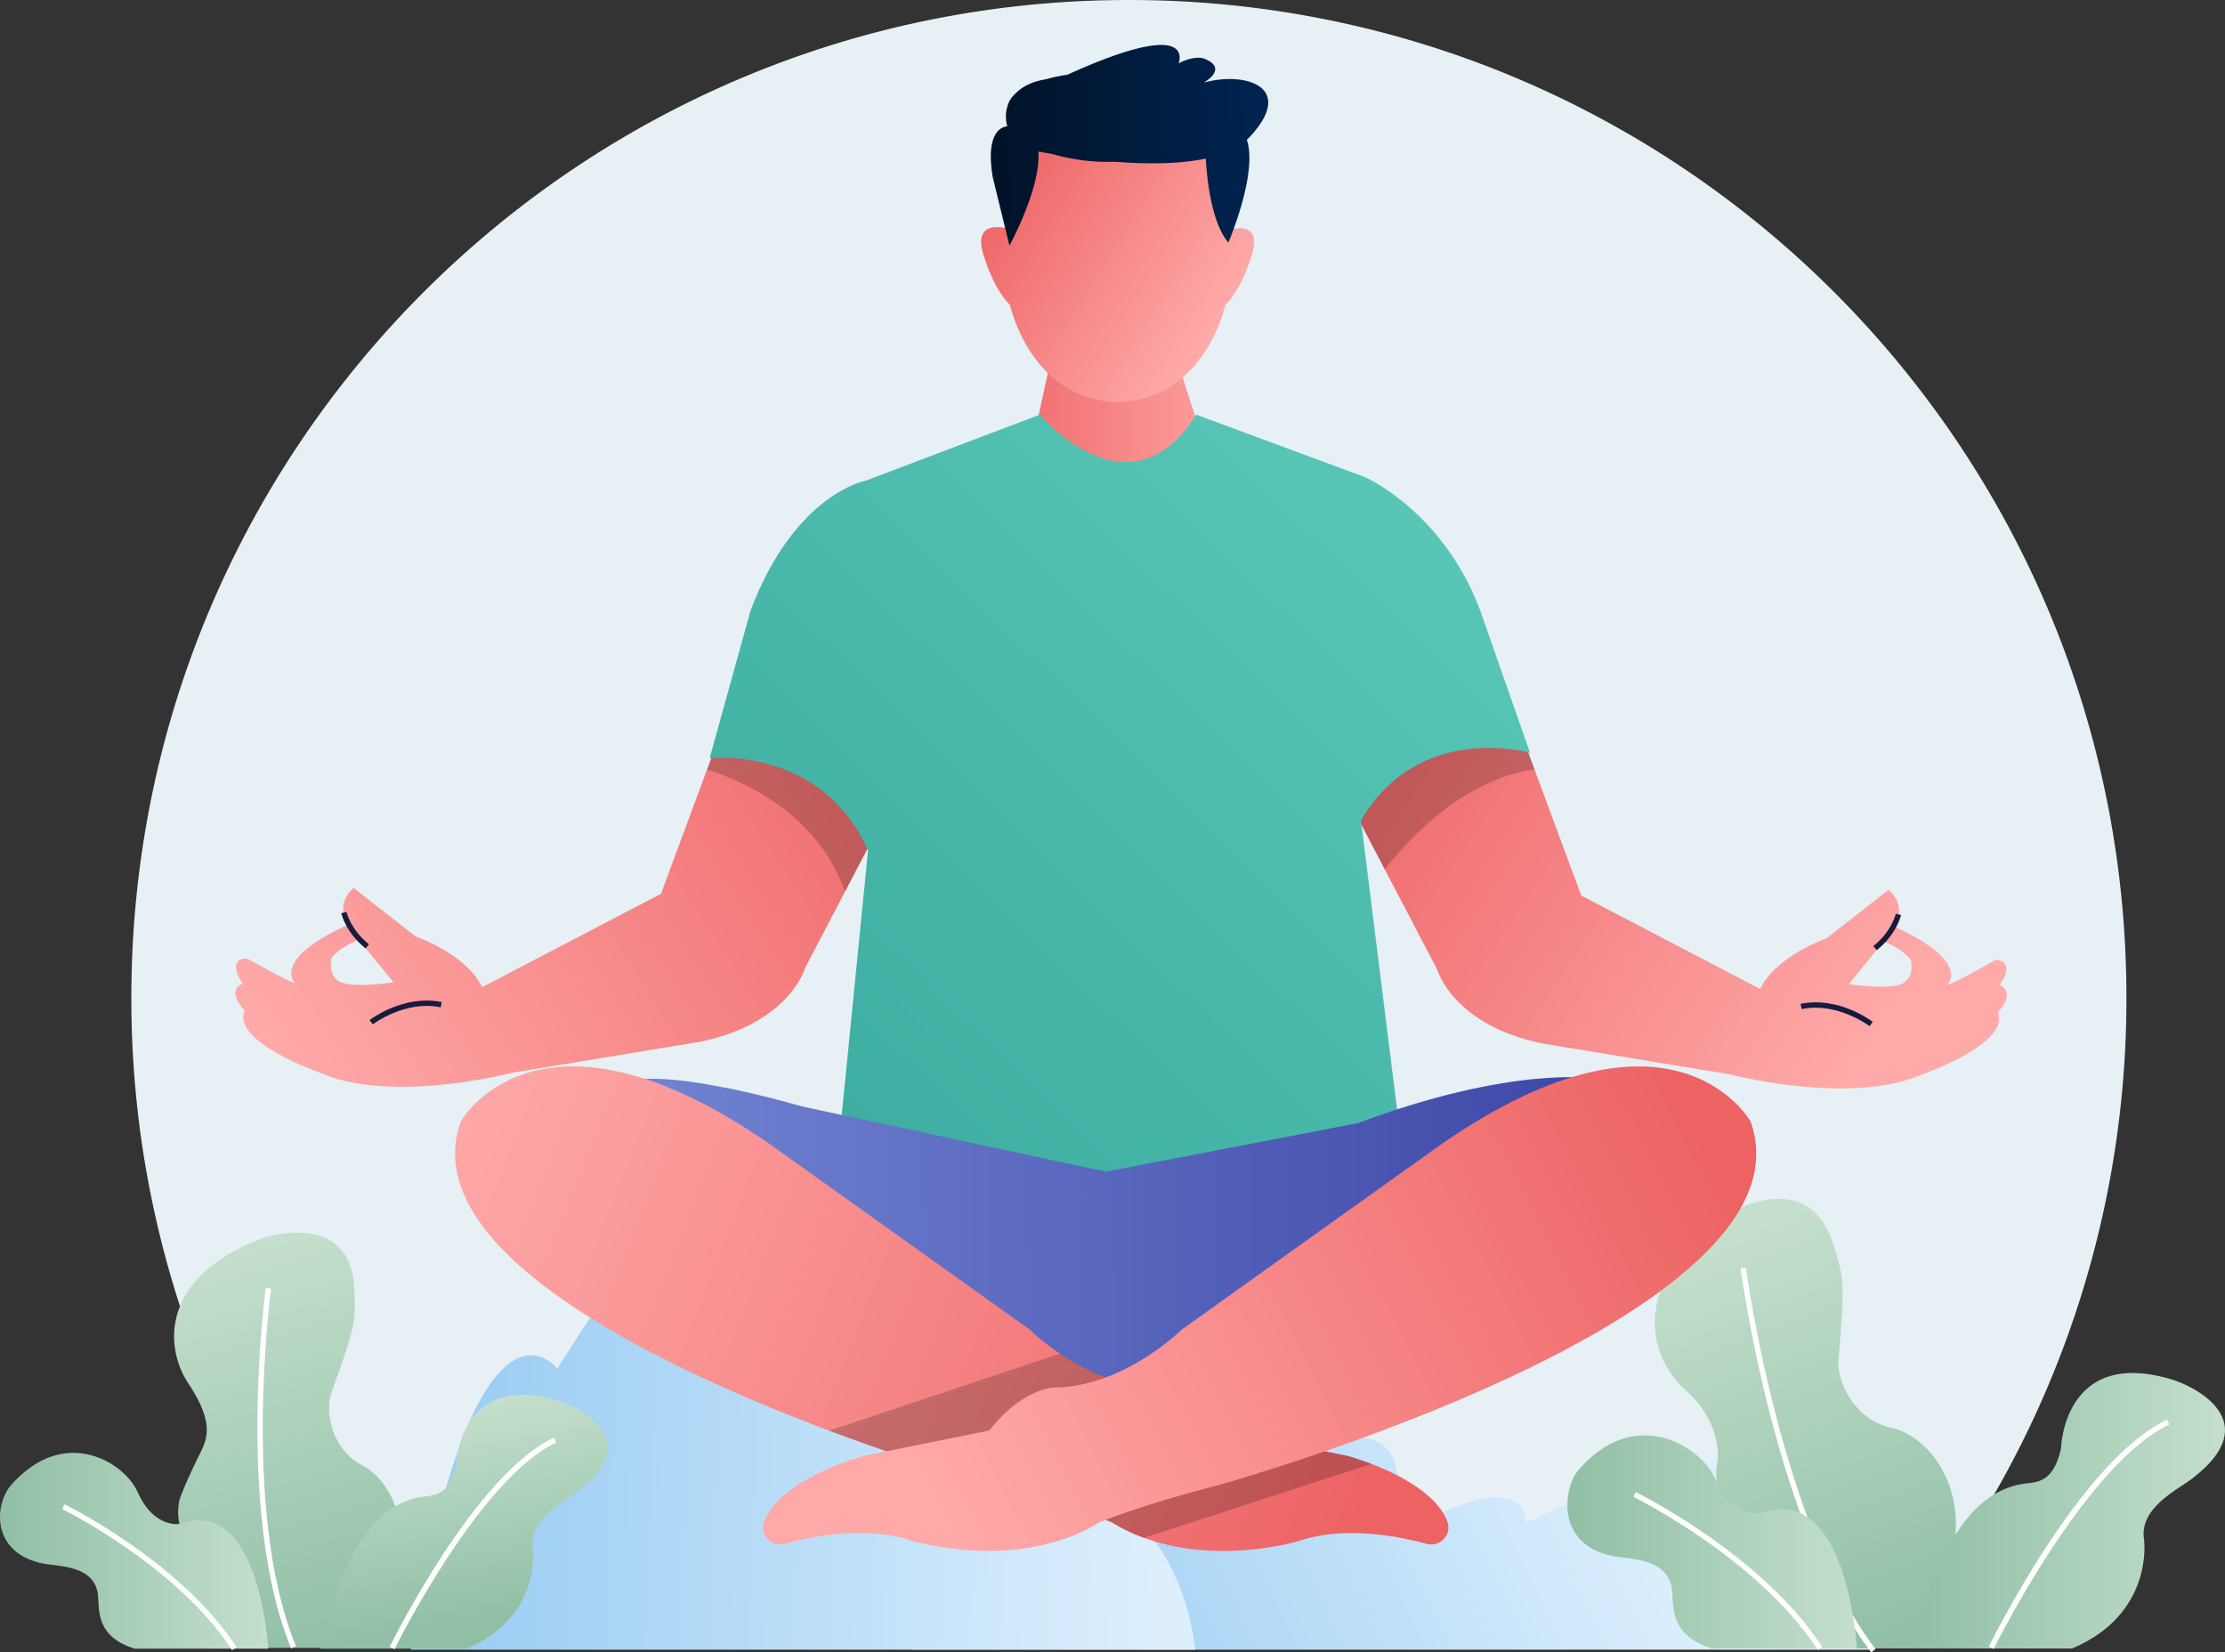
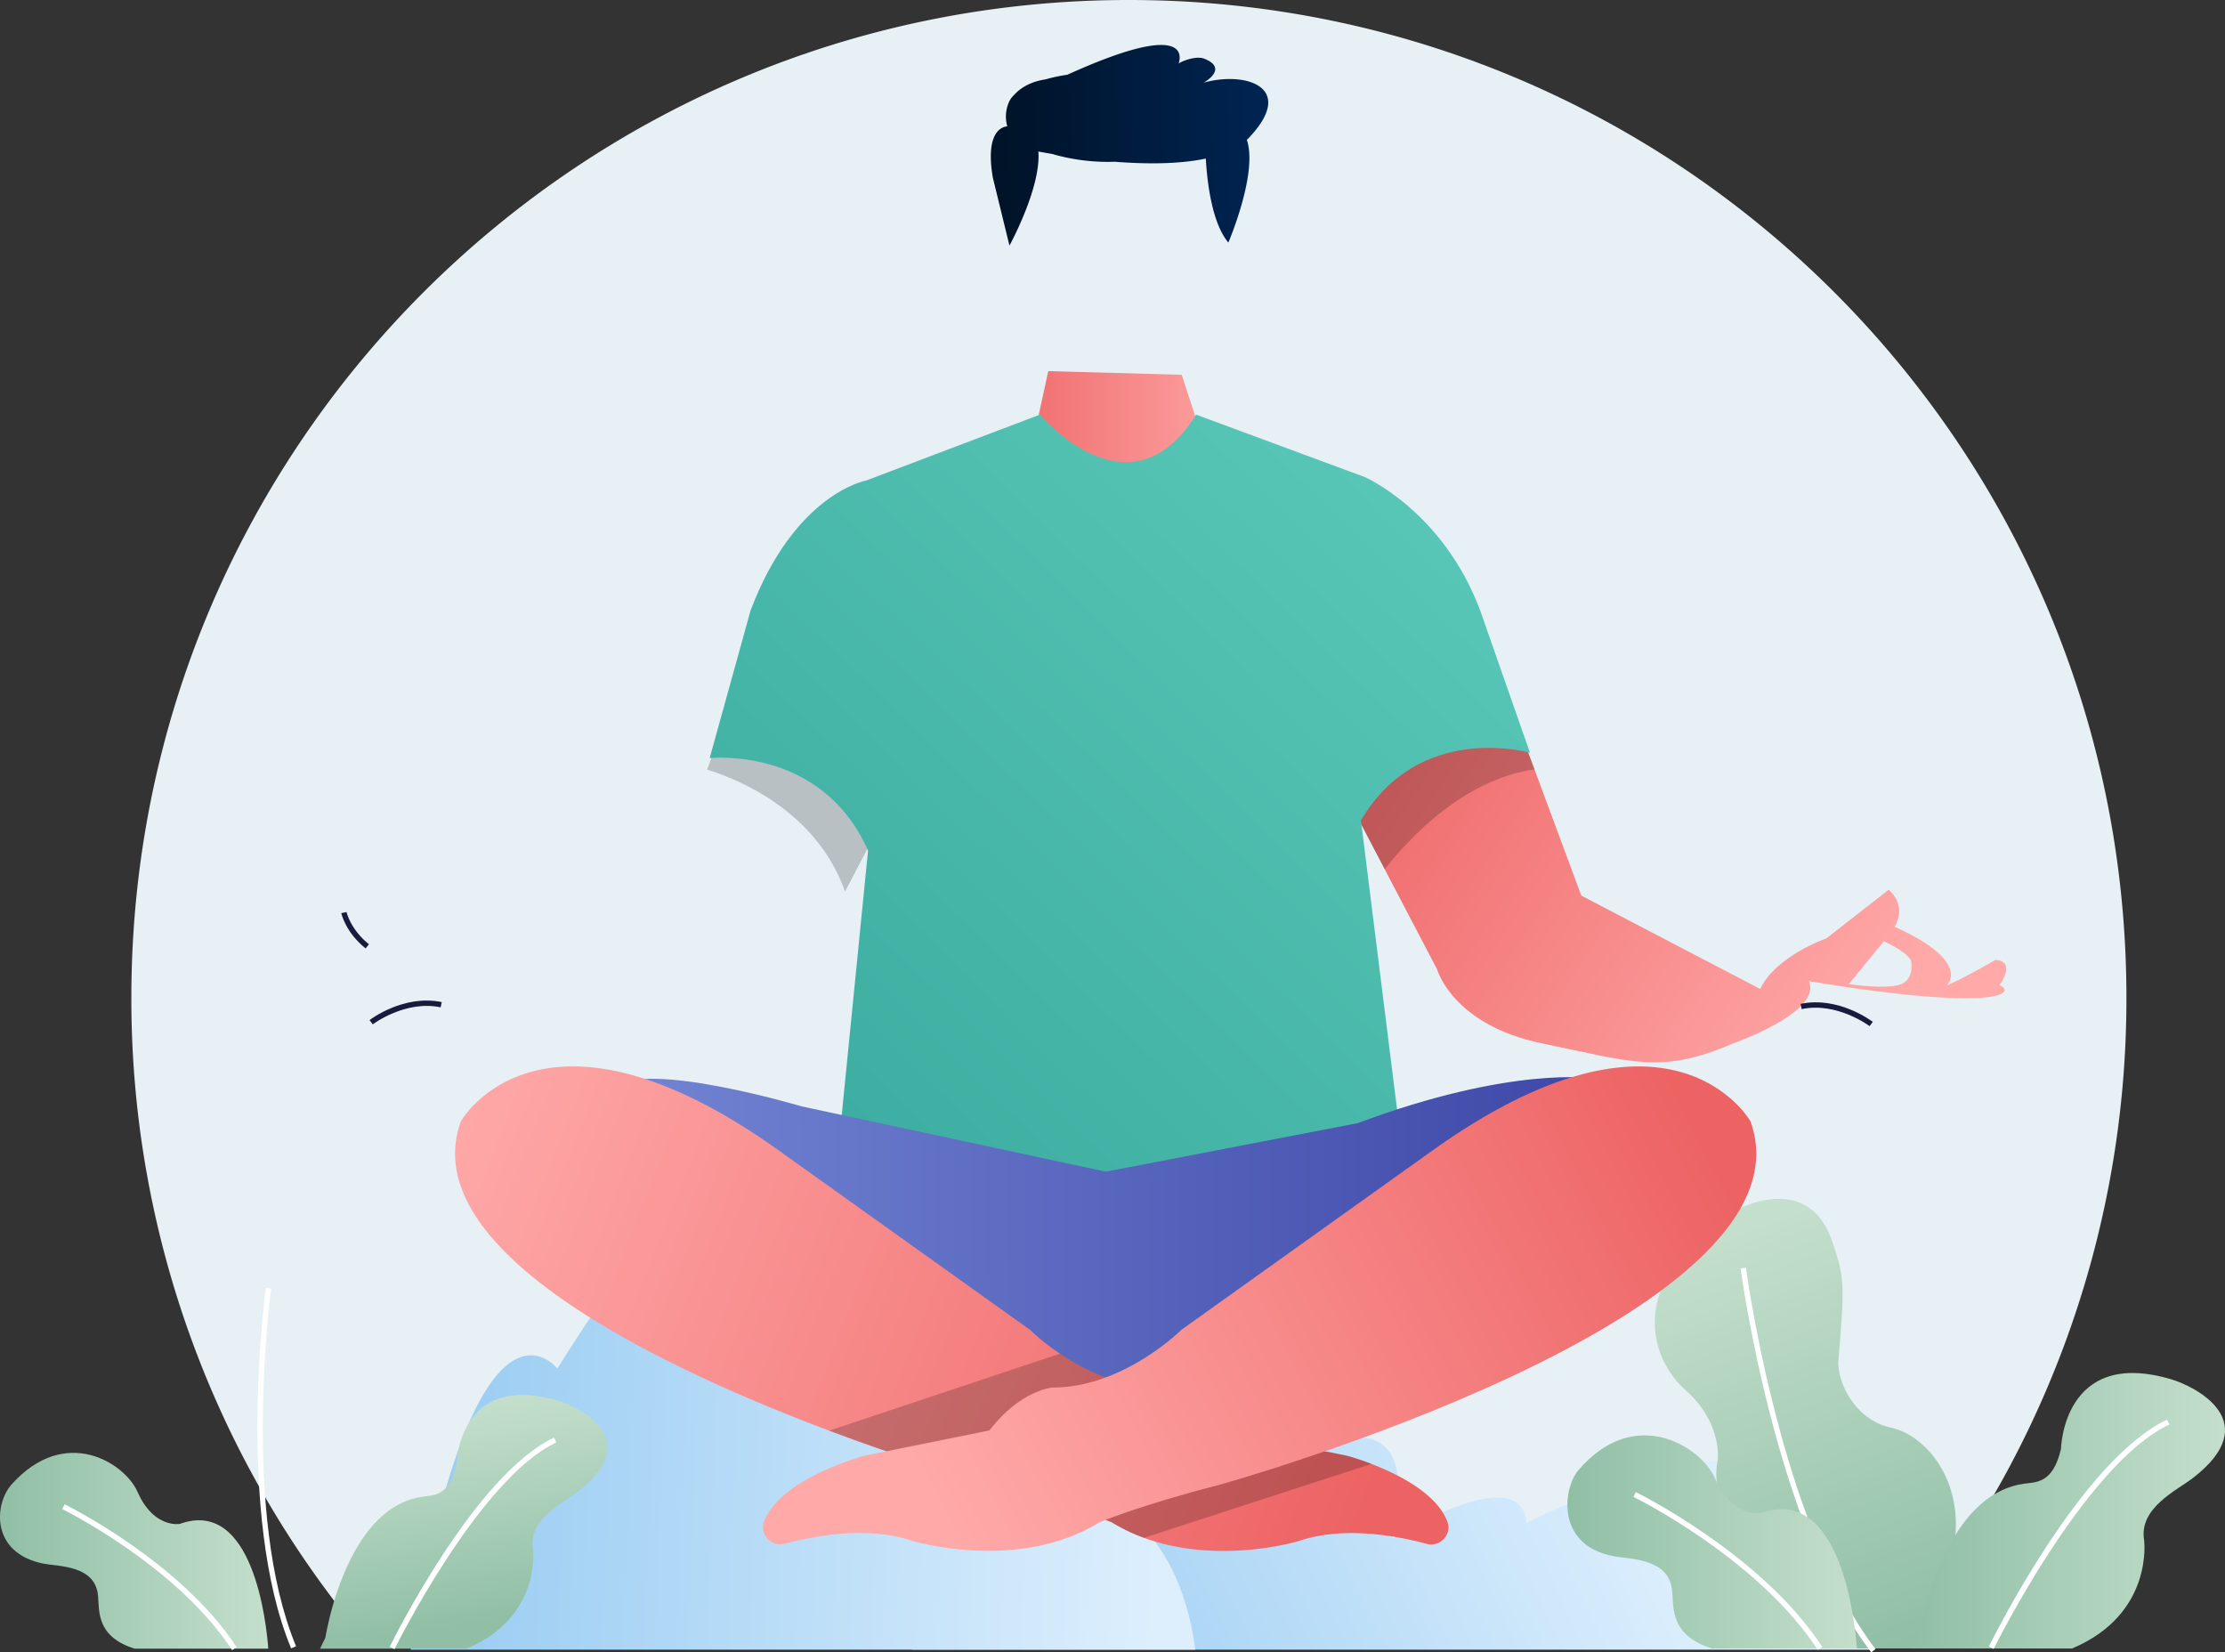
<svg xmlns="http://www.w3.org/2000/svg" xmlns:xlink="http://www.w3.org/1999/xlink" viewBox="0 0 1250.4 928.47">
  <rect x="0" y="0" width="1250.4" height="928.47" fill="#333333" stroke="none" />
  <defs>
    <style>.cls-1{fill:#e6f0f5;}.cls-2{fill:url(#linear-gradient);}.cls-3{fill:url(#linear-gradient-2);}.cls-4{fill:url(#linear-gradient-3);}.cls-5{fill:#fff;}.cls-6{fill:url(#linear-gradient-4);}.cls-7{fill:url(#linear-gradient-5);}.cls-8{fill:url(#linear-gradient-6);}.cls-9{fill:url(#linear-gradient-7);}.cls-10{fill:url(#linear-gradient-8);}.cls-11{fill:url(#linear-gradient-9);}.cls-12{fill:url(#linear-gradient-10);}.cls-13{fill:url(#linear-gradient-11);}.cls-14{fill:#161c3e;}.cls-15{fill:url(#linear-gradient-12);}.cls-16{opacity:0.2;}.cls-17{fill:url(#linear-gradient-13);}.cls-18{fill:url(#linear-gradient-14);}.cls-19{fill:url(#linear-gradient-15);}.cls-20{fill:url(#linear-gradient-16);}.cls-21{fill:url(#linear-gradient-17);}</style>
    <linearGradient id="linear-gradient" x1="584.87" y1="971.81" x2="916.52" y2="812.61" gradientUnits="userSpaceOnUse">
      <stop offset="0" stop-color="#9dcef3" />
      <stop offset="1" stop-color="#ddeffd" />
    </linearGradient>
    <linearGradient id="linear-gradient-2" x1="267.56" y1="786.12" x2="655.56" y2="802.12" xlink:href="#linear-gradient" />
    <linearGradient id="linear-gradient-3" x1="192.39" y1="928.13" x2="124.39" y2="703.13" gradientUnits="userSpaceOnUse">
      <stop offset="0" stop-color="#90bfa5" />
      <stop offset="1" stop-color="#c4dfcc" />
    </linearGradient>
    <linearGradient id="linear-gradient-4" x1="0" y1="871.41" x2="150.77" y2="871.41" xlink:href="#linear-gradient-3" />
    <linearGradient id="linear-gradient-5" x1="267.78" y1="912.46" x2="247.78" y2="791.46" xlink:href="#linear-gradient-3" />
    <linearGradient id="linear-gradient-6" x1="1063.74" y1="926.34" x2="974.29" y2="693.3" xlink:href="#linear-gradient-3" />
    <linearGradient id="linear-gradient-7" x1="880.82" y1="866.47" x2="1043.54" y2="866.47" xlink:href="#linear-gradient-3" />
    <linearGradient id="linear-gradient-8" x1="1075.11" y1="848.92" x2="1250.4" y2="848.92" xlink:href="#linear-gradient-3" />
    <linearGradient id="linear-gradient-9" x1="546.82" y1="277.78" x2="706.82" y2="277.78" gradientUnits="userSpaceOnUse">
      <stop offset="0" stop-color="#ed6263" />
      <stop offset="1" stop-color="#ffa9a9" />
    </linearGradient>
    <linearGradient id="linear-gradient-10" x1="558.96" y1="94.57" x2="686.96" y2="174.57" xlink:href="#linear-gradient-9" />
    <linearGradient id="linear-gradient-11" x1="535.03" y1="392.35" x2="173.03" y2="624.35" xlink:href="#linear-gradient-9" />
    <linearGradient id="linear-gradient-12" x1="741.15" y1="400.18" x2="1043.15" y2="599.18" xlink:href="#linear-gradient-9" />
    <linearGradient id="linear-gradient-13" x1="448.64" y1="657.34" x2="800.64" y2="297.34" gradientUnits="userSpaceOnUse">
      <stop offset="0" stop-color="#3baca0" />
      <stop offset="1" stop-color="#58c6b6" />
    </linearGradient>
    <linearGradient id="linear-gradient-14" x1="876.55" y1="707.21" x2="350.08" y2="708.71" gradientUnits="userSpaceOnUse">
      <stop offset="0" stop-color="#404aa9" />
      <stop offset="1" stop-color="#7284d3" />
    </linearGradient>
    <linearGradient id="linear-gradient-15" x1="776.16" y1="847.31" x2="242.16" y2="637.31" xlink:href="#linear-gradient-9" />
    <linearGradient id="linear-gradient-16" x1="963.68" y1="637.18" x2="533.68" y2="861.18" xlink:href="#linear-gradient-9" />
    <linearGradient id="linear-gradient-17" x1="711.82" y1="79.97" x2="561.83" y2="82.97" gradientUnits="userSpaceOnUse">
      <stop offset="0" stop-color="#002452" />
      <stop offset="1" stop-color="#001328" />
    </linearGradient>
  </defs>
  <g id="Layer_2" data-name="Layer 2">
    <g id="Layer_1-2" data-name="Layer 1">
      <g id="Background">
        <path class="cls-1" d="M1195,560.6A558.34,558.34,0,0,1,1059.56,926H209.26A558.33,558.33,0,0,1,73.82,560.6C73.82,251,324.8,0,634.41,0S1195,251,1195,560.6Z" />
      </g>
      <g id="Plant">
        <path class="cls-2" d="M1051.83,927H512.4s91.2-186.26,156.42-161.94c0,0,46.42,31,22.1,78.48,0,0,116.07-92.85,91.75,21,0,0,71.85-45.32,75.17-8.85,0,0,176.86-88.43,133.75,15.48C991.59,871.18,1094.39,849.07,1051.83,927Z" />
        <path class="cls-3" d="M230.82,927h440.9s-9.46-102.63-91.83-83c0,0,29.71-122.88-73.6-66.17,0,0,27.69-120.86-68.19-54.69,0,0,24.31-191.75-124.91,45.91C313.19,769,267.28,709.59,230.82,927Z" />
      </g>
      <g id="Plant-2" data-name="Plant">
-         <path class="cls-4" d="M221.49,885.69c-.75,2.13-1.62,4.28-2.63,6.46,0,0-7.12,18.73-16.92,33.85H144.32l-1.88-.5L105.82,867s-8.09-8.93-5-24c0,0,2-7,11.75-26.58,4.43-8.9,7.33-17.84-6.82-39.18a46.63,46.63,0,0,1-3-5.24c-9.69-19.94-9.27-54.35,41.6-75,13.85-5.62,52.41-12.38,54.66,26.24,1,17.38.67,21.27-9,48.77-1.13,3.22-2.39,6.76-3.79,10.68-3.55,9.93-.13,31.77,17.36,40.73C218.57,831.1,232,856.05,221.49,885.69Z" />
        <path class="cls-5" d="M163.61,926.26c-31.32-75.44-14.42-201.34-14.24-202.6l3,.41c-.18,1.26-17,126.36,14,201Z" />
        <path class="cls-6" d="M150.77,926.42H75.69c-21.61-6.71-19.83-21.07-20.6-29.75-1.53-17.11-21.85-16.35-30.55-18C-5.53,872.75-3.18,845,6.48,834.18c30.11-33.69,63.73-12.08,70.83,4.17.31.7.62,1.38.94,2h0c9,18.35,22.67,16,22.67,16C142.44,841.3,149.76,912.84,150.77,926.42Z" />
        <path class="cls-7" d="M324.5,838.35c-8.05,6.17-27.78,15.27-25,31.94,0,0,5.11,38.29-37.29,56.13H179.86l3-6.14s4.52-29.57,18.93-52.67h0c8.21-13.15,19.61-24.19,35.23-26.49,6.56-1,15.27,0,19.44-18,0,0,1-52.63,56.94-36.1C326,790.69,362.68,809.06,324.5,838.35Z" />
        <path class="cls-5" d="M130.43,927.24C99.55,879.84,35.63,848.34,35,848l1.32-2.7c.65.32,65.3,32.18,96.63,80.27Z" />
        <path class="cls-5" d="M221.69,926.72,219,925.4c1.94-3.94,48-96.76,92.36-117.57l1.28,2.71C269.18,830.92,222.16,925.77,221.69,926.72Z" />
      </g>
      <g id="Plant-3" data-name="Plant">
        <path class="cls-8" d="M1098.9,862.5h0q-.29,3.66-1,7.5s-3.9,37.64-15.3,56.31h-55.52L977.39,864s-10.6-14.45-12.54-31h0a38.91,38.91,0,0,1,.48-12.67s2.72-20.76-18.09-39.18c-18.08-16-34-55.68,18.09-94.93,12.95-9.77,51.51-27.62,64.65,12.25,6.61,20,6.73,22.9,3.17,65.91-.94,11.41,8.74,33.35,29.58,37.87C1080.58,806.08,1101.59,828.51,1098.9,862.5Z" />
        <path class="cls-5" d="M1051.58,928.47c-53.87-70.33-73.23-214.29-73.42-215.74l3-.39c.19,1.44,19.45,144.62,72.83,214.31Z" />
        <path class="cls-9" d="M1043.54,926.32H962.06C938.62,919,940.55,903.46,939.71,894c-1.66-18.56-23.7-17.74-33.15-19.59-32.63-6.37-28-38.33-19.59-48.22,31.84-37.28,69.14-13.11,76.85,4.53.34.76.68,1.49,1,2.19h0c9.8,19.92,24.59,17.39,24.59,17.39C1034.5,834,1042.45,911.59,1043.54,926.32Z" />
        <path class="cls-10" d="M1232.06,830.76c-8.73,6.69-30.14,16.57-27.12,34.65,0,0,5.54,41.55-40.48,60.91h-89.35l3.24-6.66s4.9-32.09,20.55-57.15h0c8.9-14.26,21.28-26.25,38.22-28.74,7.13-1,16.57,0,21.1-19.58,0,0,1.12-57.11,61.79-39.18C1233.68,779,1273.5,799,1232.06,830.76Z" />
        <path class="cls-5" d="M1021.57,927.14c-33.51-51.45-102.91-85.66-103.61-86l1.31-2.69c.71.34,70.84,34.9,104.82,87Z" />
        <path class="cls-5" d="M1120.38,926.6l-2.69-1.33c2.1-4.27,52-104.95,100.17-127.52l1.27,2.72C1171.93,822.59,1120.89,925.56,1120.38,926.6Z" />
      </g>
      <g id="Man">
        <polygon class="cls-11" points="589.1 208.55 580.8 246.69 546.82 268.24 632.2 347 706.82 269.07 675.71 246.24 664.11 210.59 589.1 208.55" />
-         <path class="cls-12" d="M688.58,129.77V77.57h-121v51.2s-21.55-7.26-14.92,14.29,14.92,28.19,14.92,28.19,11.1,52.29,58.86,54.62V226l1.66,0,1.66,0v-.09c47.76-2.33,58.86-54.62,58.86-54.62s8.29-6.63,14.92-28.19S688.58,129.77,688.58,129.77Z" />
-         <path class="cls-13" d="M428,349.81l-30.66,82.65-25.89,69.79L270.91,554.73c-8.75-18.59-37.18-28.43-37.18-28.43l-35-27.33c-10.94,9.84-3.28,20.77-3.28,20.77-43.74,19.68-29.52,32.8-29.52,32.8-5.31-1.77-19.92-10-25.31-13a5.81,5.81,0,0,0-6.07.06c-5.25,3.51,1.86,13,1.86,13-9.84,4.38,1.09,15.31,1.09,15.31-7.65,17.49,42.64,35,42.64,35,40.45,17.49,107.15,0,107.15,0l106.05-17.5c50.46-10.34,59.11-41.54,59.11-41.54L474.87,501l.3-.56L529.82,396ZM191.64,552c-7.65-3.28-5.47-13.12-5.47-13.12s1.1-4.38,15.31-10.94L221.16,552S199.29,555.28,191.64,552Z" />
        <path class="cls-14" d="M205.46,532.94c-11.22-9-13.56-19.37-13.65-19.81l2.93-.63-1.46.32,1.46-.32c0,.1,2.25,9.83,12.59,18.1Z" />
        <path class="cls-14" d="M209.49,575.6l-1.82-2.38c.78-.6,19.38-14.57,40.58-10.12l-.62,2.94C227.76,561.85,209.67,575.46,209.49,575.6Z" />
-         <path class="cls-15" d="M1123.71,553.54s9.84-13.12-2.18-14.21c0,0-20.78,12-27.34,14.21,0,0,14.22-13.12-29.52-32.8,0,0,7.66-10.93-3.28-20.77l-35,27.33s-28.43,9.84-37.18,28.43L888.65,503.25l-26.3-70.88L832.1,350.81,730.32,397l47.85,91.43,29.5,56.37s8.65,31.2,59.11,41.54l106.05,17.5s66.7,17.49,107.15,0c0,0,50.29-17.5,42.64-35C1122.62,568.85,1133.55,557.92,1123.71,553.54ZM1068.5,553c-7.65,3.28-29.52,0-29.52,0l19.68-24.06c14.21,6.56,15.31,10.94,15.31,10.94S1076.15,549.72,1068.5,553Z" />
+         <path class="cls-15" d="M1123.71,553.54s9.84-13.12-2.18-14.21c0,0-20.78,12-27.34,14.21,0,0,14.22-13.12-29.52-32.8,0,0,7.66-10.93-3.28-20.77l-35,27.33s-28.43,9.84-37.18,28.43L888.65,503.25l-26.3-70.88L832.1,350.81,730.32,397l47.85,91.43,29.5,56.37s8.65,31.2,59.11,41.54s66.7,17.49,107.15,0c0,0,50.29-17.5,42.64-35C1122.62,568.85,1133.55,557.92,1123.71,553.54ZM1068.5,553c-7.65,3.28-29.52,0-29.52,0l19.68-24.06c14.21,6.56,15.31,10.94,15.31,10.94S1076.15,549.72,1068.5,553Z" />
        <path class="cls-16" d="M529.82,396,475.17,500.43l-.3.56c-15.81-45-59.63-63.06-77.49-68.53L428,349.81Z" />
-         <path class="cls-14" d="M1054.67,533.94l-1.87-2.34c10.34-8.27,12.57-18,12.59-18.1l2.93.63C1068.23,514.57,1065.89,525,1054.67,533.94Z" />
        <path class="cls-16" d="M862.35,432.37c-15.68,2-48.81,11.66-84.18,56.06L730.32,397,832.1,350.81Z" />
        <path class="cls-14" d="M1050.64,576.6c-.18-.14-18.31-13.74-38.14-9.56l-.62-2.94c21.2-4.46,39.8,9.52,40.58,10.12Z" />
        <path class="cls-17" d="M764.82,461l14.87,119,11.13,89-163,49.16L468.82,669l4.37-44,14.63-147c-26-59-89-52-89-52l23-83c25-66,65-73,65-73l97.58-37s50.22,60,87.82,0l94.6,35s44,19,65,75l28,80S797.82,405,764.82,461Z" />
        <path class="cls-18" d="M621.43,658.39,450.53,621.7s-88.07-26.21-104.84-10.49L618.28,810.42,895.07,606S850,598.63,763,631.13Z" />
        <path class="cls-19" d="M801.76,867.52c-16.36-4.43-46.66-10.22-72-1.54,0,0-44.8,13.61-86.88-1.83a100,100,0,0,1-18-8.65s-22-9.44-67.1-21c0,0-40.49-11.28-91.83-30.59C368.9,767.39,233,702.1,259,630.08c0,0,45.08-79.92,180.33,17.58l139.44,99.53a122.74,122.74,0,0,0,17,13.49c13.29,8.94,33.19,19,55.37,19,0,0,17.83,1,35.65,24.11L756.94,818s5.83,1.54,13.78,4.6c14.69,5.66,36.68,16.52,42.66,32.45C816.1,862.3,809.23,869.54,801.76,867.52Z" />
        <path class="cls-16" d="M770.72,822.6,642.91,864.15a100,100,0,0,1-18-8.65s-22-9.44-67.1-21c0,0-40.49-11.28-91.83-30.59l129.77-43.26c13.29,8.94,33.19,19,55.37,19,0,0,17.83,1,35.65,24.11L756.94,818S762.77,819.54,770.72,822.6Z" />
        <path class="cls-20" d="M983.72,630.08s-45.08-79.92-180.33,17.58L664,747.19s-32.5,32.5-72.34,32.5c0,0-17.83,1-35.65,24.11L485.82,818s-47.23,12.5-56.44,37c-2.72,7.25,4.15,14.49,11.62,12.47,16.36-4.43,46.66-10.22,72-1.54,0,0,58.72,17.83,104.85-10.48,0,0,22-9.44,67.1-21C684.92,834.53,1023.56,740.17,983.72,630.08Z" />
        <path class="cls-21" d="M701.8,77.5c27-28.5-1.72-37.63-25.35-31.06,0,0,14.32-7.86.37-13.44-5-2-13.84,1.9-14.48,2.79,1.28-3.7,6.32-25-62.52,6.21a93.63,93.63,0,0,0-12.29,2.61c-6.14.93-12.85,3.36-17.88,9h0a12.36,12.36,0,0,0-3,4.65A20.14,20.14,0,0,0,566.07,71c-2.13.12-12.7,2.07-8.11,28.84L567.29,138s17.8-32.37,16.25-52.85c2.28.42,4.85.87,7.69,1.35a112.76,112.76,0,0,0,35.29,4.39c17.36,1.35,36,1.43,51.11-1.79.79,13.58,3.51,36.3,12.68,47.2,0,0,16.73-39,10.39-57.71C701.08,78.23,701.45,77.87,701.8,77.5Z" />
      </g>
    </g>
  </g>
</svg>